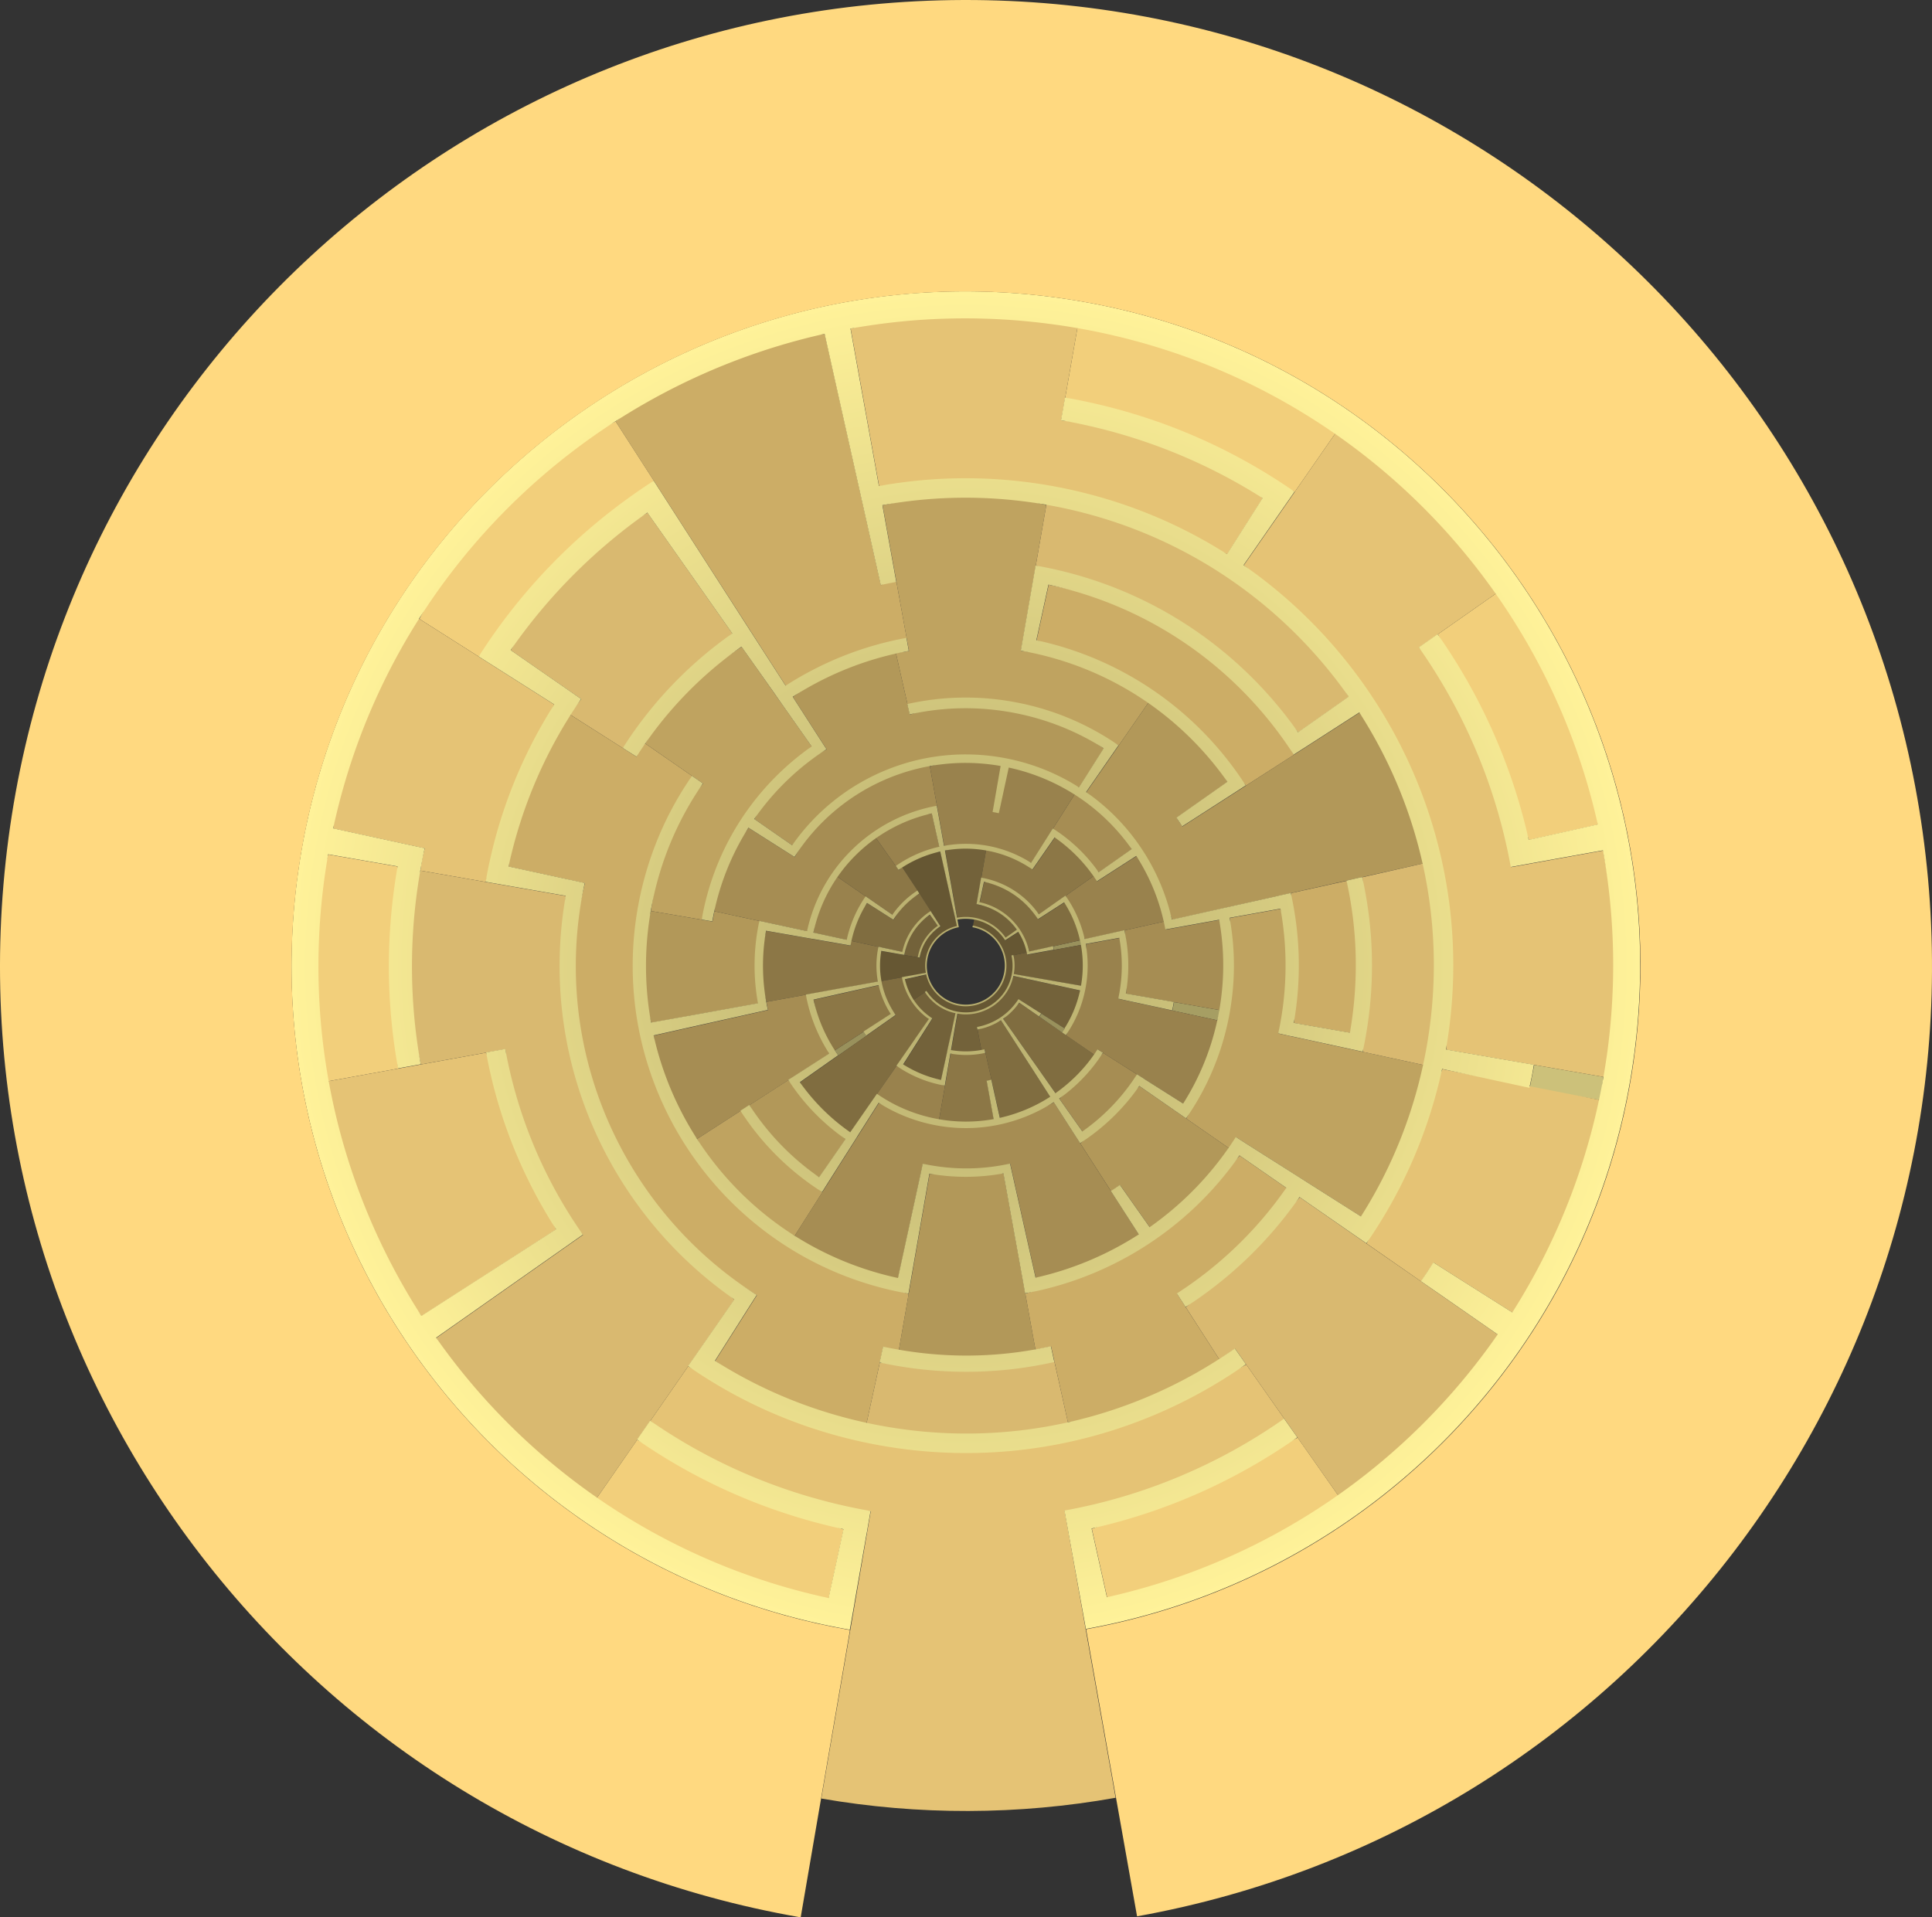
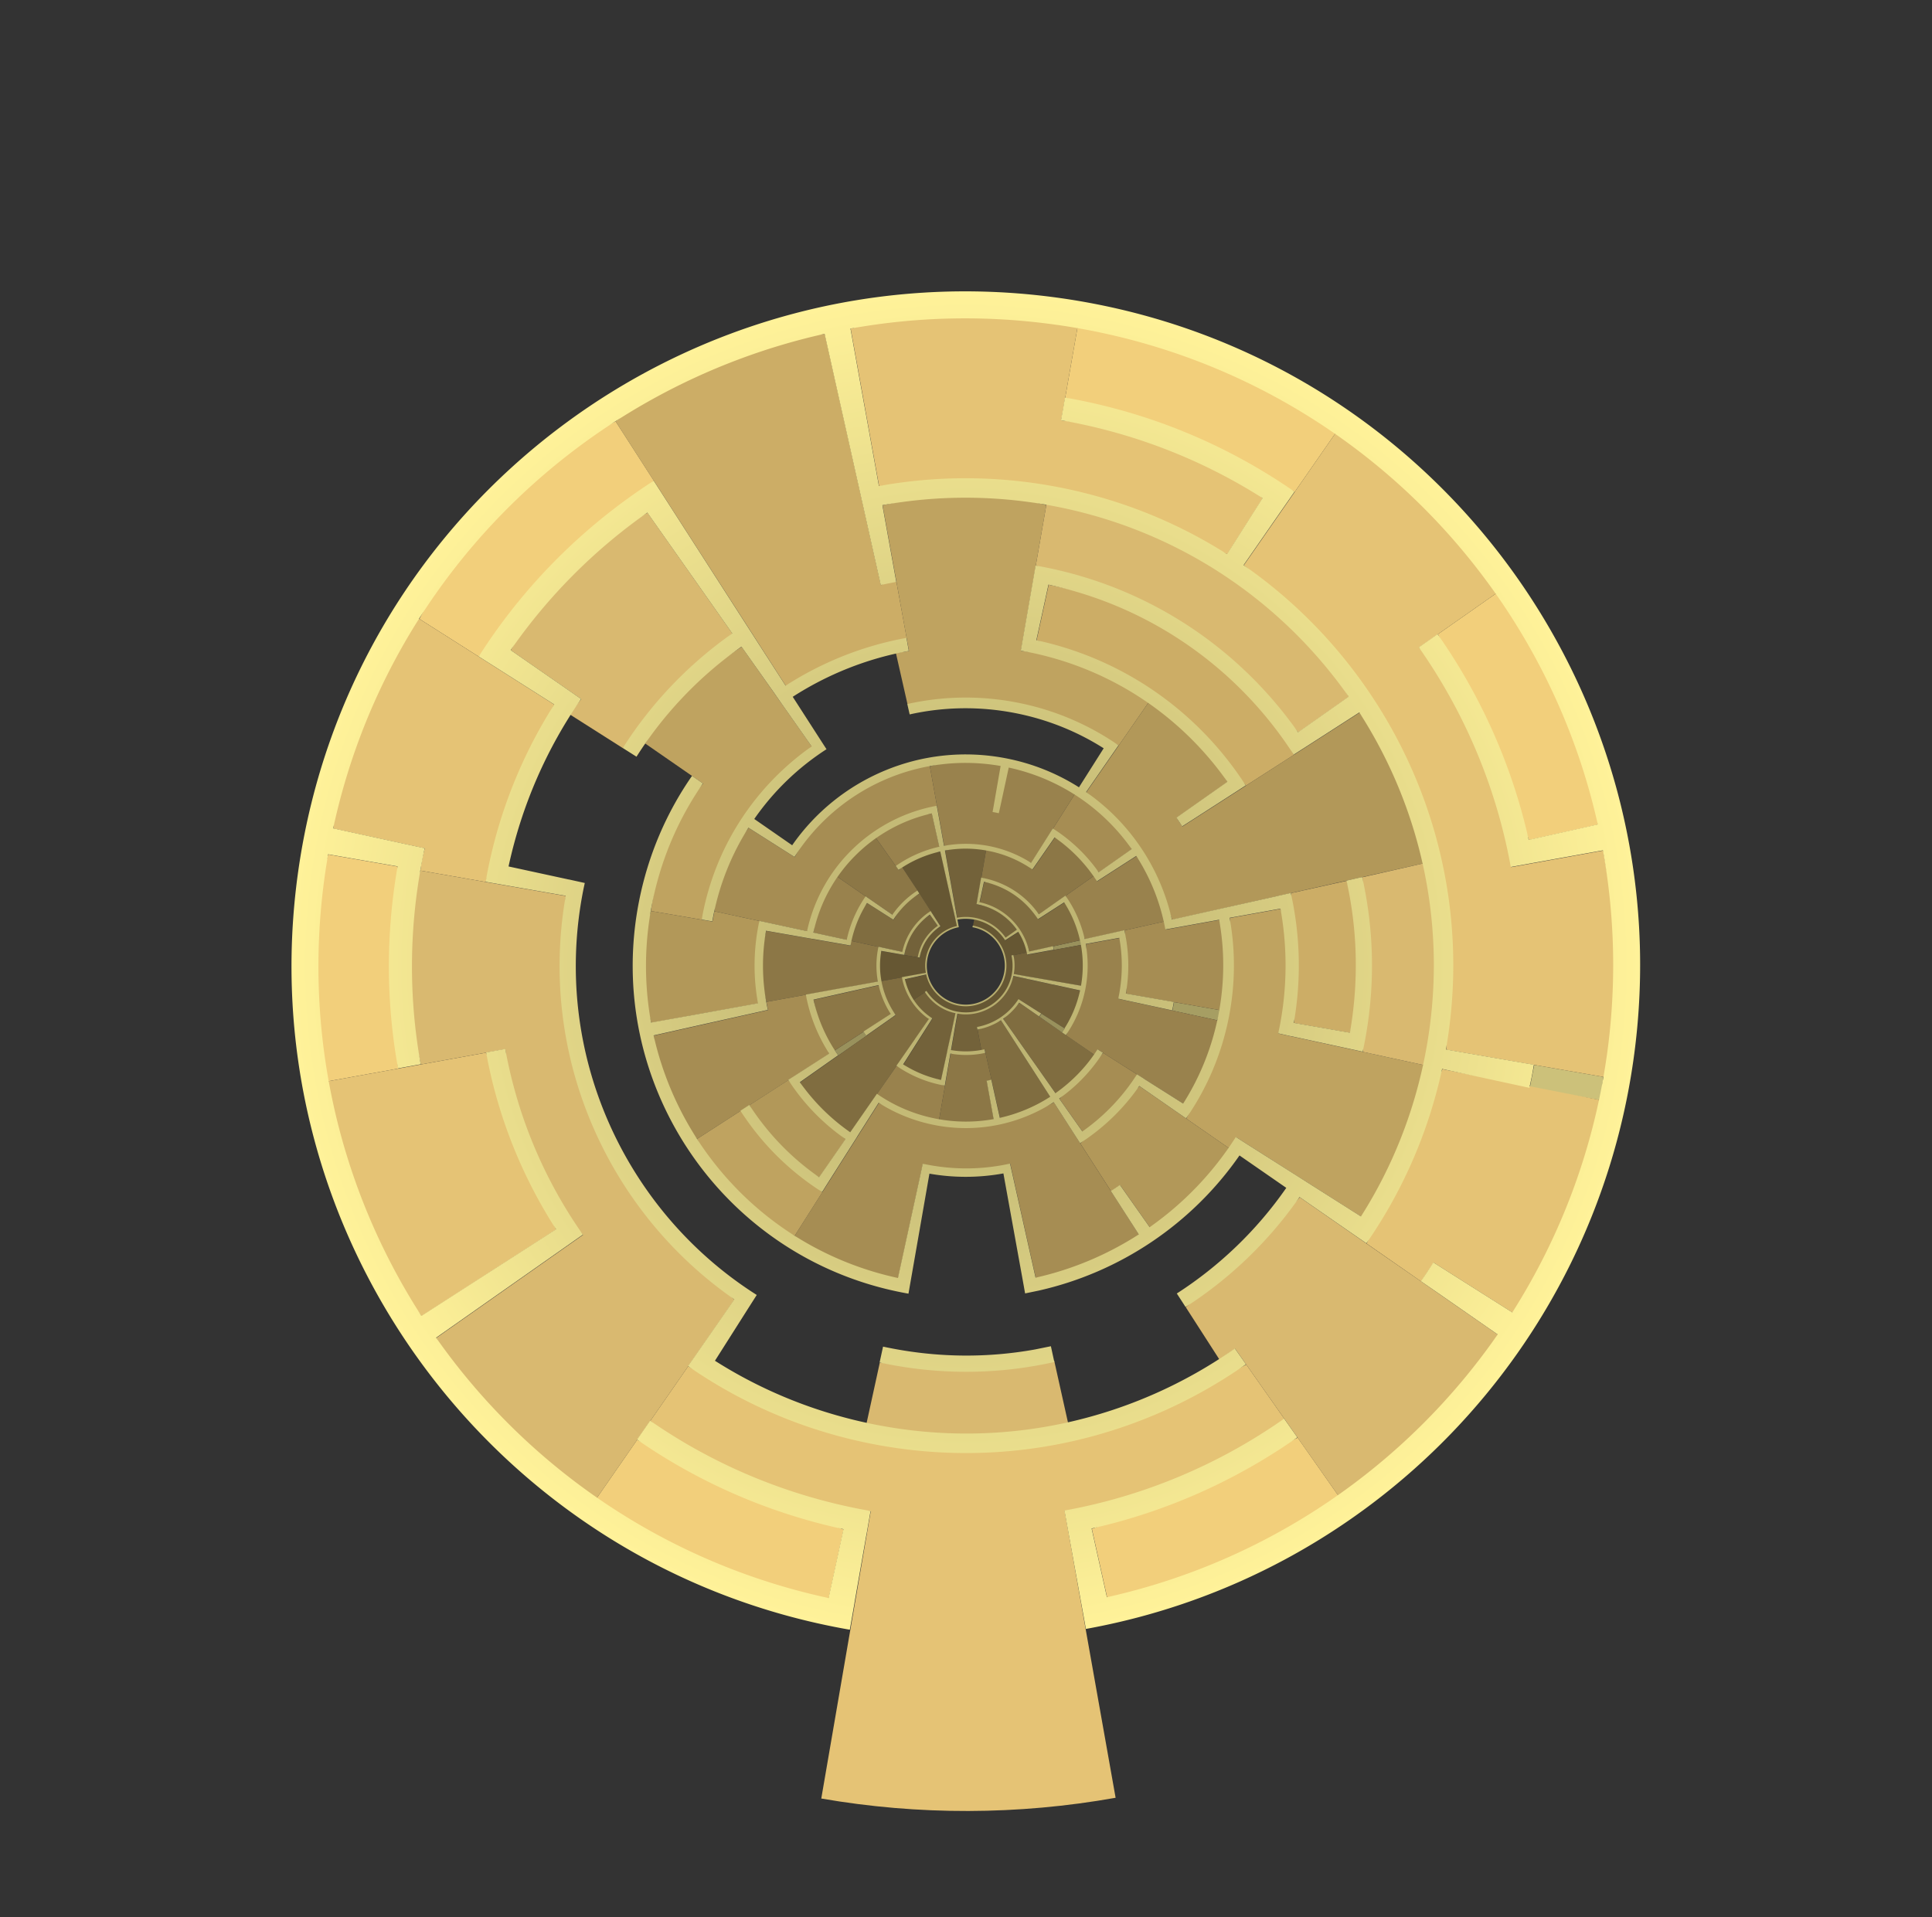
<svg xmlns="http://www.w3.org/2000/svg" xmlns:xlink="http://www.w3.org/1999/xlink" width="744.094" height="738.571" viewBox="0 0 744.094 738.571">
  <rect x="0" y="0" width="744.094" height="738.571" fill="#333333" stroke="none" />
  <defs>
    <radialGradient xlink:href="#a" id="b" gradientUnits="userSpaceOnUse" gradientTransform="matrix(1 0 0 1 0 -.032)" cx="369.31" cy="600.682" fx="369.31" fy="600.682" r="372.037" />
    <linearGradient id="a">
      <stop offset="0" stop-color="#b2a96b" />
      <stop offset="1" stop-color="#fff299" />
    </linearGradient>
  </defs>
  <path d="M590.887 410.21l26.614 4.614-1.046 8.948-27.31-4.655z" fill="#ccc17a" />
-   <path d="M333.668 399.024l-1.068-1.588-11.097 7.17 1.371 1.976z" fill="#99915c" />
+   <path d="M333.668 399.024l-1.068-1.588-11.097 7.17 1.371 1.976" fill="#99915c" />
  <path d="M452.188 386.025l17.8 3.12-1.12 3.893-17.317-3.758z" fill="#a69e63" />
  <path d="M405.908 365.898l-.267-1.364 10.377-2.326.542 1.749z" fill="#99915c" />
  <path d="M374.734 356.619l.489-2.499c5.006.83 9.252 3.071 11.964 8.159l5.06-3.256c2.069 2.484 2.901 5.127 3.482 7.802l-6.105 1.288c2.268 7.775-1.852 15.935-7.68 19.666-8.295 5.311-21.226 2.866-25.046-6.018l-5.2 3.498c-1.987-2.141-3.297-4.653-3.102-7.99l8.181-1.823c6.145 16.146 20.214 12.775 25.727 7.961 4.45-3.885 11.22-20.228-7.77-26.788z" fill="#665733" />
  <path d="M392.338 384.917l18.116 11.498c3.683-4.852 5.107-9.82 5.613-14.835L390.393 376c-3.242 10.614-11.009 14.627-21.586 14.539l-2.457 14.035c3.323 1.554 7.244 1.741 11.746.596l-1.758-9.49c7.55-.405 12.375-4.723 16-10.763zM390.39 367.952l5.34-1.127-.057.938 20.887-3.806c1.808 5.219 1.652 10.497-.142 15.824l-25.879-4.53zM387.392 361.23l4.305-3.026c-3.37-4.716-7.753-8.627-15.526-9.84l3.65-20.983c-5.605-1.23-10.936-1.369-15.81.307l4.669 25.9c7.511-.508 13.958 1.537 18.712 7.642z" fill="#73623a" />
  <path d="M339.3 377.958l17.36-3.157c-.519-8.956 3.697-14.813 11.952-18.024l-6.41-28.71c-5.562.619-10.474 2.62-14.773 5.928l14.872 22.88c-4.818 2.848-7.473 6.879-8.028 12.057l-14.768-2.579c-1.27 3.905-1.481 7.778-.205 11.605z" fill="#665733" />
  <path d="M353.545 368.79l-5.16-.899c.663-5.877 3.08-11.278 9.837-15.504l3.026 4.305c-3.776 3.305-6.19 7.43-7.703 12.097z" fill="#73623a" />
  <path d="M356.258 382.192l-4.56 3.067c1.667 3.056 4.237 5.348 7.464 7.083L347.91 410.08c4.022 3.27 8.95 5.17 14.59 5.99l5.558-25.678c-4.812-1.716-8.671-4.535-11.8-8.2z" fill="#73623a" fill-rule="evenodd" />
  <path d="M416.38 362.127c-.82-5.193-2.72-10.088-6.457-14.473l-10.097 6.494c-4.476-7.869-10.986-13.195-20.79-14.405l-1.691 7.85c9.281 3.465 16.262 9.201 19.136 18.994zM358.516 351l-4.35-6.743c-4.638 2.257-7.601 5.942-10.021 10.088l-10.142-6.453c-3.586 4.06-5.694 8.897-6.33 14.51l19.916 4.333c2.206-6.5 6.085-11.539 10.927-15.735z" fill="#806d40" fill-rule="evenodd" />
  <path d="M353.413 343.11l-5.984-9.115-1.289 1.178-8.813-12.425c-6.306 3.853-11.25 8.854-14.888 14.956l21.304 14.718z" fill="#8c7746" fill-rule="evenodd" />
  <path d="M333.462 345.319l-11.023-7.615c-4.912 6.413-8.327 13.452-9.097 21.595l12.839 2.78zM345.06 333.65l-7.733-10.902c6.142-5.493 13.318-8.67 21.61-9.347l2.869 12.833zM363.653 325.884c12.15-.875 23.174 1.789 33.533 6.54l16.951-26.803c-16.982-11.567-35.431-16.114-56.016-10.445z" fill="#99824d" fill-rule="evenodd" />
  <path d="M379.821 327.381c6.32.712 12.391 2.684 17.885 7.612l8.553-12.354c6.939 3.013 11.608 8.313 15.315 14.584l-21.379 15.041c-5.782-6.773-13.004-11.727-22.243-14.134z" fill="#8c7746" fill-rule="evenodd" />
  <path d="M410.43 345.064l11.144-7.84.988 2.3 15.158-9.75c6.273 7.43 9.999 15.78 11.017 25.11l-30.887 6.904z" fill="#99824d" fill-rule="evenodd" />
  <path d="M405.556 319.19l8.581-13.57c10.065 5.785 17.151 13.048 21.809 21.517l-12.705 8.918z" fill="#a68d53" fill-rule="evenodd" />
  <path d="M392.622 386.307l28.882 20.007c-3.51 6.808-8.674 11.525-14.921 14.87l-20.156-28.665z" fill="#806d40" fill-rule="evenodd" />
  <path d="M376.522 396.672l1.574 8.498 1.161-.893 5.903 26.409c7.319-.476 13.692-3.424 19.396-8.12l-18.974-29.478z" fill="#806d40" />
  <path d="M430.76 384.766l38.636 8.387c-2.265 12.566-6.736 23.301-13.622 32.033l-32.99-20.906-.736 2.41-11.442-7.883c5.019-10.835 8.8-22.106 7.628-35.12l12.933-2.36c2.86 7.941 2.04 15.725-.407 23.44z" fill="#99824d" fill-rule="evenodd" />
  <path d="M433.704 382.786l36.284 6.358c3.3-12.846 3.008-24.378-.354-34.785l-20.72 3.749-.177-3.223-15.614 3.49c1 8.295.985 16.39.58 24.411z" fill="#a68d53" fill-rule="evenodd" />
  <path d="M327.673 362.403l-.015 1.899-32.563-5.706c-2.398 8.993-2.322 18.112.066 27.35l43.011-7.782.248-13.424z" fill="#8c7746" fill-rule="evenodd" />
  <path d="M424.882 405.602l13.124 8.323c-4.861 9.988-12.27 16.844-21.06 22.003l-8.922-12.683z" fill="#a68d53" fill-rule="evenodd" />
  <path d="M339.3 377.958c.399 4.852 2.537 9.128 5.716 13.06l-36.886 25.928c4.627 7.561 10.005 14.66 19.39 19.289l30.279-43.627c-4.977-4.404-8.434-9.782-10.383-16.126z" fill="#806d40" fill-rule="evenodd" />
  <path d="M321.218 404.791c-4.505-6.145-6.69-12.788-7.842-19.653l25.084-5.606 4.65 11.113zM379.567 405.649l2.332 10.349-1.83.376 2.684 14.797c-6.88 1.744-13.891 2.635-21.07.11l4.424-25.354z" fill="#8c7746" />
  <path d="M337.453 421.88l7.841-11.267c6.005 2.888 12.194 5.489 18.665 7.654l-2.39 13.671c-9.745-1.342-17.317-5.245-24.116-10.058z" fill="#99824d" />
  <path d="M360.872 310.445l-2.988-16.587c-23.154 4.746-40.872 16.297-51.825 36.317l-17.735-11.273c-7.317 9.337-12.58 19.636-13.174 32.124l35.742 7.727c8.434-26.115 26.71-40.25 49.98-48.308z" fill="#a68d53" fill-rule="evenodd" />
  <path d="M473.782 442.598l-34.89-24.184-22.83 22.032 11.848 18.413 3.503-2.338 11.461 16.293c12.768-6.613 22.993-16.794 30.908-30.216zM442.535 270.333l-24.141 34.829c14.701 13.378 26.54 29.084 33.046 49.127L549 332.404c-4.034-20.439-11.189-40.076-25.367-57.912L455.4 318.383l-2.235-3.349 19.646-13.829c-7.12-12.29-16.289-23.201-30.275-30.872z" fill="#b29859" fill-rule="evenodd" />
  <path d="M456.901 430.897l16.881 11.701 2.283-4.55 48.206 30.62c12.912-16.15 21.093-35.676 25.118-58.169l-57-12.36c5.19-15.298 5.072-31.374.866-48.05l-19.586 3.526c1.995 29.249-4.848 54.433-16.768 77.282z" fill="#bfa360" fill-rule="evenodd" />
  <path d="M520.007 397.874l-21.601-3.783c.489-16.51-.093-33.23-1.167-50.047l21.45-4.761c6.204 19.666 6.456 39.191 1.318 58.59z" fill="#ccad66" fill-rule="evenodd" />
  <path d="M524.932 405.195l24.457 5.304c6.772-25.583 6.929-51.596-.39-78.095l-24.26 5.506c1.254 22.424 1.242 44.852.193 67.285z" fill="#d9b970" fill-rule="evenodd" />
-   <path d="M305.163 325.665l-14.603-10.127c5.847-11.733 15.22-20.612 27.824-26.879l-13.01-20.197c12.078-9.037 25.25-14.837 39.66-16.973l5.385 23.765c27.745-8.862 52.294-2.81 74.742 13.048l-9.522 15.032c-38.882-16.785-76.294-16.248-110.476 22.33z" fill="#b29859" fill-rule="evenodd" />
  <path d="M442.535 270.333l-11.658 16.82c-26.562-14.329-53.747-18.606-81.365-15.9l-4.478-19.764 5.056-.686-10.172-56.167c20.876-4.902 41.886-5.38 63.07-.098l-9.774 56.167c18.42 1.737 34.62 8.86 49.321 19.628z" fill="#bfa360" fill-rule="evenodd" />
  <path d="M479.893 302.613l18.46-11.86c-19.78-35.52-51.407-57.193-94.466-65.503l-4.656 21.408c32.951 10.432 58.975 30.254 80.662 55.955z" fill="#ccad66" fill-rule="evenodd" />
  <path d="M398.923 217.898l4.214-24.22c55.158 8.868 92.534 35.16 116.375 74.717L500.024 282.1c-27.514-29.91-60.988-51.621-101.101-64.2z" fill="#d9b970" fill-rule="evenodd" />
  <path d="M557.001 404.335l61.933 10.738c7.732-27.541 3.928-57.34-1.46-87.449l-35.49 6.416c-2.375-31.632-13.248-60.188-35.432-84.652l29.997-21.026c-16.667-27.269-37.83-46.974-61.346-62.722l-36.15 52.088c59.986 49.81 80.319 114.07 77.948 186.607zM472.66 213.476l13.692-21.574c-20.068-17.283-46.347-26.77-77.632-29.975l6.455-36.812c-31.689-8.536-60.437-6.464-87.554 1.49l10.961 60.656c45.975-2.863 90.64 6.136 134.078 26.215z" fill="#e5c375" fill-rule="evenodd" />
  <path d="M515.203 165.64l-16.522 23.806C470 175.8 440.428 163.898 410.254 153.18l4.92-28.064c39.43 5.238 71.213 20.867 100.03 40.525zM553.791 244.314l22.758-15.952c25.334 28.876 35.972 58.8 38.945 89.271l-26.592 5.934c-10.375-26.899-22.261-53.25-35.11-79.253z" fill="#f2cf7b" fill-rule="evenodd" />
  <path d="M555.53 411.85l60.925 11.922c-4.773 30.346-15.618 57.846-33.883 81.87l-30.42-19.27-4.8 7.264-20.997-14.601z" fill="#e5c375" fill-rule="evenodd" />
  <path d="M237.087 162.306c23.523-18.915 50.062-30.871 80.56-33.695l21.628 96.8c2.04-1.215 4.036-1.585 5.994-1.206l3.919 21.553-46.552 18.411z" fill="#ccad66" fill-rule="evenodd" />
  <path d="M306.037 476.071c10.813 9.81 24.123 15.208 39.862 16.313l9.55-44.037c10.469 3.8 21.53 4.569 33.644-.04l9.826 43.96c14.604-.692 27.86-6.244 39.765-16.672l-32.78-50.943c-22.38 11.817-44.864 11.004-67.427.233z" fill="#a68d53" fill-rule="evenodd" />
  <path d="M310.425 383.182l-15.264 2.764.638 3.133-44.008 9.84c.959 14.325 6.495 27.604 16.655 39.824l50.981-32.836z" fill="#a68d53" />
  <path d="M292.529 354.782l-17.379-3.756-.757 3.964-23.7-4.064c-4.168 13.855-3.995 28.219.11 43.042l41.182-7.436c.045-10.785.246-21.34.544-31.75z" fill="#b29859" />
  <path d="M270.33 354.284l-19.636-3.358c2.526-18.58 8.01-35.586 20.094-49.083l-22.294-15.438c8.674-15.416 21.723-27.294 37.14-37.256l27.025 38.434c-20.47 17.9-33.197 41.075-42.33 66.7z" fill="#bfa360" />
  <path d="M239.912 288.198l-20.656-13.125 4.614-5.776-27.15-18.829c12.369-23.059 29.956-40.674 52.648-52.966l32.706 46.549c-15.316 13.464-29.155 28.393-42.162 44.147z" fill="#d9b970" fill-rule="evenodd" />
  <path d="M251.837 185.225l-14.75-22.919c-33.047 17.135-58.193 42.55-75.576 76.102l22.897 14.542c21.858-23.759 44.233-46.527 67.429-67.725z" fill="#f2cf7b" />
-   <path d="M358.033 452.187l-12.062 69.115c17.998 4.081 35.67 4.337 52.832-1.403l-12.275-67.804z" fill="#b29859" fill-rule="evenodd" />
  <path d="M303.638 416.045l-14.982 9.65c6.11 12.976 15.529 21.66 26.874 27.846l10.161-14.663c-7.858-7.048-15.072-14.812-22.053-22.833z" fill="#b29859" />
  <path d="M316.7 459.26c-11.723-9.818-21.888-20.451-31.05-31.608l-17.204 11.09c7.5 16.404 20.022 28.854 37.591 37.33z" fill="#bfa360" />
-   <path d="M394.888 498.325l3.915 21.574 6.02-1.223 6.48 29.203c21.567-2.46 40.74-11.26 58.369-24.15l-16.346-25.372c18.23-9.078 32.314-22.617 42.177-40.699l-18.03-12.487c-23.386 25.875-50.89 43.638-82.585 53.154zM349.963 498.426l-3.992 22.876-5.803-2.473-6.702 30.694c-21.804-5.075-41.272-13.33-58.054-25.248l16.098-25.35c-60.888-37.553-83.204-90.37-66.242-158.728l-29.365-6.369c-.224-22.153 8.872-41.317 23.353-58.755l25.937 16.47c.33-1.966 1.768-3.567 3.301-5.138l18.084 12.524c-39.372 77.223-18.582 171.441 83.385 199.497z" fill="#ccad66" fill-rule="evenodd" />
  <path d="M338.837 524.949c22.768 1.472 45.14 1.108 67.186-.783l5.664 25.436c-25.85 6.164-51.87 7.632-78.221-.08zM456.707 503.575l12.965 20.154 6.03-4.188 39.735 56.579c25.563-16.186 47.285-35.764 61.492-61.98l-76.32-52.926c-13.442 14.611-28.336 28.625-43.902 42.361z" fill="#d9b970" fill-rule="evenodd" />
  <path d="M128.35 319.142l35.25 7.654a53.008 53.008 0 00-1.685 8.557l25.16 4.395c6.286-23.876 14.74-46.805 26.42-68.324L159.28 236.99c-14.417 25.397-27.648 51.368-30.93 82.151z" fill="#e5c375" fill-rule="evenodd" />
  <path d="M153.336 411.62l-27.313 4.948c-8.703-30.87-7.83-59.865.392-87.423l26.744 4.655c-1.488 25.637-2.073 51.451.177 77.82z" fill="#f2cf7b" fill-rule="evenodd" />
  <path d="M162.332 506.97l51.856-33.357c-11.398-22.702-20.133-45.416-26.926-68.137l-61.24 11.092c3.328 32.776 15.372 62.928 36.31 90.403z" fill="#e5c375" fill-rule="evenodd" />
  <path d="M229.657 577.334l53.204-76.7c-49.62-44.226-71.022-96.124-64.94-155.494l-56.006-9.787c-9.845 23.811-5.565 49.191.156 74.686l32.56-5.912c2.266 26.456 10.431 50.918 29.911 71.557l-56.544 39.71c13.183 28.078 35.552 46.894 61.659 61.94z" fill="#d9b970" fill-rule="evenodd" />
  <path d="M410.04 581.987l19.63 110.525c-37.496 6.686-75.888 6.795-113.361.29l19.047-110.646c-33.439-3.056-61.592-14.907-84.913-34.801l14.585-21.022c66.183 36.231 136.72 43.425 214.952-.708l14.707 20.951c-23.523 22.214-52.278 32.82-84.647 35.411z" fill="#e5c375" />
  <path d="M420.513 588.905l5.89 26.473c33.239-3.46 63.318-15.461 89.034-39.258l-15.671-22.325c-25.678 13.33-51.968 25.313-79.253 35.11zM319.168 615.69l5.748-26.53c-27.706-9.561-53.824-21.701-79.521-34.523l-15.738 22.697c23.389 20.156 49.14 37.611 89.511 38.357z" fill="#f2cf7b" fill-rule="evenodd" />
  <path d="M369.156 228.625c-6.347.007-12.715.167-19.125.5-205.11 10.644-362.894 185.733-352.25 390.844 10.441 201.194 179.074 356.86 379.094 352.687l-.281-14.906h-.031l-.782-38.875h.031l-.28-12.719c-2.077.042-4.165.063-6.25.063-43.643 0-85.146-9.16-122.688-25.625l-5.094 11.625c37.24 16.357 78.22 25.79 121.281 26.656L362 957.75c-92.567-1.795-177.247-39.095-240.094-99.406l61.156-63.657 7.407-7.718a258.364 258.364 0 01-61.719-92.375l-10 3.937c12.967 33.171 32.348 63.124 56.594 88.375l-26.469 25.407-9.125 8.75-28.125 27c-57.397-59.73-94.367-139.602-99-228.875a363.795 363.795 0 01-.406-11.22l38.875-.812c.766 38.497 8.37 75.356 21.656 109.344l11.844-4.625C71.148 677.433 63.78 639.908 63.78 600.687c0-2.085.021-4.174.063-6.25l-12.719-.25-38.938-.812c2.74-141.954 89.04-265.287 213.688-319.906l15.625 35.687 5.094 11.625 32.719 74.625 3.593 8.188A214.135 214.135 0 01291 400.25l-3.25-8.313-12.406-31.78c29.111-11.375 60.783-17.657 93.937-17.657 69.43 0 132.418 27.4 178.813 71.938l-23.625 24.625c-40.28-38.685-94.965-62.5-155.188-62.5-1.54 0-3.061.031-4.594.062l.188 8.969.656 31.375.156 7.344c1.2-.025 2.42-.063 3.625-.063 47.441 0 90.462 18.723 122.157 49.156L471.719 494l-4.063 4.25a142.28 142.28 0 014.063 4.094l4.25-4.063 20.625-19.812 5.219-5.031c-32.643-33.996-78.196-55.462-128.782-56.47l.656-31.374c59.262 1.186 112.602 26.314 150.813 66.094l6.438-6.157 24.625-23.656c44.558 46.39 71.937 109.372 71.937 178.813 0 33.158-6.248 64.851-17.625 93.968l-31.781-12.406-5.719-2.25-31.875-12.438-6.813-2.687c-8.497 21.77-21.197 41.436-37.093 58L476 703.125a149.739 149.739 0 01-4.281 4.25l19.75 20.563c-14.855 14.27-32.183 25.98-51.313 34.375l-24.062-54.875-1.844-4.22c-13.75 6.032-28.953 9.345-44.938 9.345-.778 0-1.569-.016-2.343-.032l-.063 4.688-1.25 59.844c-70.718-1.428-131.18-44.375-158-105.5l26.125-11.47 5.438-2.374 23.344-10.219 4.25-1.875a111.382 111.382 0 01-9.375-42.656l25.843-.5v-.031l18.813-.375 2.687-.032c-.008-.438-.031-.903-.031-1.343a64.337 64.337 0 014.438-23.47l14.187 5.563c.243-.62.483-1.266.75-1.875l-13.969-6.093-2.437-1.063a66.843 66.843 0 00-5.625 25.563l-18.813-.375c.692-34.499 21.651-63.978 51.469-77.063l7.563 17.25a67.492 67.492 0 00-21.5 15.031L322.75 556a64.694 64.694 0 0120.625-14.406l6.125 13.968.781 1.782 4.594 10.531.594 1.313 3.031 6.875.406 1 1.375 3.125c-7.885 3.472-13.375 11.334-13.375 20.5 0 2.868.548 5.603 1.531 8.125l-11.218 4.375-1.313.53c3.46 8.859 10.36 16.002 19.031 19.813l-4.625 10.5-.812 1.844c.007.003.023-.003.031 0l-6.125 13.969-1.094 2.437a66.936 66.936 0 0027 5.657c.453 0 .894-.023 1.344-.032l-.062-2.687-.313-15.25c6.685-.131 13.063-1.553 18.844-4.094l-.813-1.844A47.336 47.336 0 01370.25 648l-.25-11.469-.031-1.437-.125-7.5c14.42-.284 26.06-11.955 26.344-26.375l7.53.156v.031l1.407.031v-.03l11.469.25v.03l2 .032v-.032l15.219.313a64.136 64.136 0 01-5.407 24.625l2.469 1.094c3.637-8.266 5.656-17.422 5.656-27.032 0-8.634-1.622-16.854-4.594-24.437l17.532-6.875a85.869 85.869 0 015.906 31.313c0 .583-.02 1.17-.031 1.75l3.594.093 22.218.438 4.657.093c.015-.784.03-1.587.03-2.375 0-.798-.014-1.58-.03-2.375l-4.657.094-22.218.438a89.344 89.344 0 00-7.532-34.157l-3.25 1.438-17.281 7.562a67.36 67.36 0 00-15.031-21.468L414 554.125l-10.563 11.031c-8.86-8.511-20.876-13.75-34.125-13.75-.345 0-.687-.007-1.03 0l.03 1.969.25 11.5.032 1.406c.245-.005.472 0 .718 0 9.253 0 17.636 3.625 23.813 9.563l-5.219 5.437a26.775 26.775 0 00-18.594-7.468c-3.462 0-6.771.68-9.812 1.875l-2.75-7.032-.531-1.343-4.157-10.72-.28-.687-5.97-15.343c7.283-2.854 15.202-4.407 23.5-4.407 9.21 0 17.95 1.935 25.875 5.407l1.063-2.438 7.562-17.281a86.194 86.194 0 0127.563 19.25l2.594-2.469L450 523.219c10.08 10.501 18.14 22.947 23.531 36.75l4.344-1.688 23.75-9.281c6.263 16.02 9.688 33.446 9.688 51.688 0 18.24-3.43 35.668-9.688 51.687l-23.75-9.25c.003-.008-.003-.023 0-.031l-4.313-1.688c-.003.008.003.023 0 .032l-.011-.004-1.77 4.19A112.002 112.002 0 01450 678.157l-16.031-15.375a89.792 89.792 0 0017.437-26.093l1.406-3.344-3.312-1.282c-4.144 10.601-10.383 20.151-18.125 28.22l-13.594-13.063-1.937-1.844-11-10.563-1.375-1.343-8.313-7.938a36.153 36.153 0 007-10.437l10.469 4.593 1.813.782c.267-.61.537-1.222.78-1.844l-1.843-.688-10.688-4.187-1.312-.531a34.542 34.542 0 01-19.531 19.531l.531 1.344a35.783 35.783 0 0011.75-7.532l19.844 20.657 1.875 1.937 13.062 13.625a85.98 85.98 0 01-25.031 16.75l-3.781-8.625-3.781-8.656-1.063-2.469a62.33 62.33 0 01-2.469 1.032l.969 2.5 6.875 17.562c-9.707 3.792-20.258 5.875-31.313 5.875-12.3 0-23.98-2.576-34.562-7.219l-1.438 3.282-8.937 20.375a112.113 112.113 0 01-32.563-21.782l15.407-16.062 2.469-2.563c-8.096-7.774-14.68-17.106-19.25-27.531l18.062-7.938 1.656-.718 14-6.125a49.473 49.473 0 009.594 14.343l-10.969 10.563-1.937 1.875c.633.66 1.278 1.304 1.937 1.938l1.844-1.938 10.563-11 1.343-1.438c-8.754-8.401-14.271-20.118-14.531-33.156l11.469-.218 1.437-.063c-.004-.225-.031-.461-.031-.688 0-9.25 3.662-17.629 9.594-23.812l5.437 5.219c-4.633 4.832-7.5 11.375-7.5 18.593 0 .18-.003.353 0 .532h1.063c-.003-.17 0-.36 0-.532 0-7.327 3.071-13.926 7.969-18.625l-.75-.75-5.22-5.437-.968-1.031c-6.638 6.37-10.834 15.25-11.031 25.125L322 599.75l-1.969-.063c-.006.335-.031.664-.031 1a49.053 49.053 0 003.375 17.938l-14.219 5.563c-.003-.008.003-.024 0-.032l-2.5.97L289.094 632l-3.344 1.313c4.324 11.059 10.817 21.05 18.906 29.468l-16.062 15.407-3.344 3.187a116.905 116.905 0 0037.281 26.031l-10.25 23.407a142.417 142.417 0 01-45.437-31.75l-4.219 4.093c14.725 15.333 32.732 27.5 52.875 35.375l2.125-5.5 9.281-23.78 1.688-4.313c-.008-.003-.023.003-.031 0l8.093-20.72c10.113 3.957 21.149 6.126 32.657 6.126 24.083 0 45.951-9.533 62.062-25l15.406 16.062L450 684.75a116.924 116.924 0 0026.031-37.25l23.375 10.25 5.375 2.344c7.988-18.183 12.438-38.282 12.438-59.407 0-19.001-3.585-37.151-10.125-53.843l26.562-10.344c7.78 19.9 12.063 41.523 12.063 64.188 0 1.196-.04 2.403-.063 3.593l7.344.188v-.031l31.406.625 8.938.187c.03-1.513.062-3.042.062-4.562 0-32.006-6.741-62.42-18.843-89.97l-8.125 3.595c11.048 25.178 17.384 52.872 17.968 82l-31.406.625c-.503-24.87-5.96-48.522-15.406-70.032l-6.688 2.938c.003.007-.003.023 0 .03l-26.125 11.438-5.375 2.344-23.375 10.25c-11.746-26.747-33.221-48.23-59.969-59.968l10.22-23.344 2.374-5.406c-18.17-7.975-38.237-12.407-59.344-12.407-21.124 0-41.223 4.45-59.406 12.438l2.375 5.375c17.452-7.656 36.745-11.906 57.031-11.906 18.232 0 35.618 3.433 51.625 9.687l-9.25 23.75c-13.138-5.138-27.42-7.969-42.375-7.969-47.701 0-88.75 28.687-106.78 69.75l-23.313-10.218a142.118 142.118 0 0131.719-45.438l-4.063-4.219-19.781-20.594c16.564-15.91 36.225-28.62 58-37.125l-2.656-6.843c-22.664 8.863-43.124 22.118-60.375 38.687L220.25 445.47l-6.156-6.406-23.625-24.625-7.406-7.72-25.375-26.437-8.75-9.125c-32.998 31.69-59.206 70.402-76.157 113.75l11.844 4.625 34.125 13.344c-11.86 30.324-18.406 63.297-18.406 97.813 0 1.837.026 3.67.062 5.5l10.781-.22 34.063-.687C147.042 695.063 201.666 771.9 279.313 806l-13.688 31.219-4.313 9.812c33.061 14.524 69.56 22.625 107.97 22.625 76.22 0 145.047-31.76 194-82.75l-7.688-7.375c-46.983 48.922-113.088 79.344-186.313 79.344-33.155 0-64.827-6.22-93.937-17.594L287.75 809.5l3.25-8.281c-80.14-31.29-136.844-109.268-136.844-200.532 0-1.467.034-2.914.063-4.375l-8.969-.218v.03l-34.063-.687c.7-34.944 8.32-68.199 21.563-98.406l-9.813-4.312-33.53-14.688a305.71 305.71 0 0159.437-88.937l26.469 25.406 7.687 7.375 24.625 23.656c-20.2 21.042-36.32 46.018-47.125 73.656l8.344 3.25a215.144 215.144 0 0145.187-70.718l22.719 21.719 5.25 5.093 20.594 19.781c-25.514 26.583-41.219 62.646-41.219 102.375 0 1.012.042 2.025.063 3.032l5.906-.125c-.02-.963-.031-1.94-.031-2.907 0-18.227 3.437-35.647 9.687-51.656l23.719 9.282L265.03 560c16.008-41.006 55.505-70.188 101.969-71.125l.469 22.188.062 3.593c.59-.012 1.189-.03 1.781-.03.584 0 1.138.019 1.72.03l.093-3.593.437-22.188c29.188.581 55.633 12.308 75.22 31.125l-15.407 16.031a89.854 89.854 0 00-29.5-18.843l-1.281 3.312-6.844 17.594a66.877 66.877 0 00-24.438-4.625 66.918 66.918 0 00-24.5 4.656l-6.843-17.594-1.313-3.343c-32.817 12.845-56.21 44.482-56.969 81.656l-22.25-.438-4.656-.093c-.016.794-.031 1.576-.031 2.375 0 14.955 2.858 29.269 8 42.406L237 652.375l-5.5 2.156-26.594 10.344c-7.765-19.888-12.031-41.54-12.031-64.188 0-25.192 5.277-49.138 14.781-70.812l-6.719-2.938c-9.914 22.584-15.406 47.518-15.406 73.75 0 101.457 82.325 183.782 183.781 183.782 1.245 0 2.48-.006 3.72-.031l-.094-4.094c.007-.782-1.12-55.24-1.282-63.125a115.891 115.891 0 0040.032-7.969l21.812 55.844 2.656 6.844 6.938-2.907c42.147-18.515 76.021-52.379 94.531-94.531l28.781 12.594c-11.428 26.038-27.87 49.39-48.093 68.812l6.187 6.407c21.058-20.23 38.155-44.521 50.063-71.625l31.28 13.687 9.813 4.281c13.82-31.47 21.8-66.084 22.532-102.468l36.53.718 12.72.25c.043-2.152.093-4.306.093-6.468 0-2.182-.05-4.361-.093-6.532l-12.72.282-36.53.78c-2.16-107.715-67.747-199.948-160.907-240.874L492 320.78l5.094-11.594c-39.124-17.19-82.36-26.75-127.813-26.75-2.163 0-4.316.051-6.469.094l.25 12.719c2.07-.041 4.14-.094 6.22-.094 39.234 0 76.705 7.416 111.156 20.875l-13.313 34.094c-30.333-11.864-63.321-18.375-97.844-18.375-34.514 0-67.519 6.546-97.844 18.406l-13.312-34.125-4.625-11.812-14.156-36.313c34.606-13.495 71.933-21.803 111.062-23.875l.375-.031c152.677-7.923 287.87 81.1 345.781 213.25l-35.75 15.656c-16.915-38.507-41.23-73.012-71.156-101.75l-8.781 9.125c31.686 30.427 56.83 67.601 73.094 109.25l11.812-4.625 36.313-14.156c13.544 34.723 21.868 72.165 23.906 111.438l.031.937c2.535 51.486-6.084 101.545-24.031 147.469L665.781 716.5l-11.843-4.625c-1.518 3.883-3.081 7.727-4.75 11.531l11.625 5.063 35.593 15.625c-35.355 80.597-100.002 147.052-183.75 183.718l-15.562-35.593c38.507-16.916 73.016-41.23 101.75-71.157l-9.125-8.75c-30.418 31.673-67.615 56.803-109.25 73.063l4.625 11.844 14.125 36.156 2.75 7 2.656 6.844C653.8 888.987 749.158 741.622 740.844 581.406c-10.312-198.701-174.932-353.009-371.688-352.781zm-45.781 354.156l1.844.719a47.484 47.484 0 0111.312-16.938l-1.375-1.406a49.329 49.329 0 00-11.781 17.625zm46.875-29.406c13.038.26 24.786 5.777 33.188 14.531l1.406-1.343 11-10.563c10.867 11.304 17.63 26.528 17.969 43.375l-15.22.313-2 .03-11.468.25-1.406.032-7.531.125c-.074-3.628-.844-7.08-2.22-10.219l-1.03.438c1.388 3.172 2.187 6.658 2.187 10.343 0 14.266-11.547 25.813-25.813 25.813-7.33 0-13.925-3.071-18.625-7.969l-.78.781c4.778 4.973 11.445 8.13 18.843 8.282l-.156 7.5v1.437L368.313 648v1.969l-.313 15.25a64.278 64.278 0 01-22.156-4.407l6.125-15.718.125-.313 4.187-10.687.5-1.313c-8.503-3.322-15.346-9.947-19-18.281l6.906-3 .157-.094 3.937-1.718c3.467 7.897 11.358 13.437 20.531 13.437 12.373 0 22.407-10.065 22.407-22.437 0-12.373-10.034-22.407-22.406-22.407-.16 0-.31-.003-.47 0v.907c.158-.003.312 0 .47 0 11.888 0 21.5 9.611 21.5 21.5 0 11.888-9.612 21.53-21.5 21.53-11.889 0-21.532-9.642-21.532-21.53 0-9.12 5.683-16.929 13.688-20.063l-.344-.812-1.219-3.188c2.915-1.141 6.088-1.75 9.406-1.75 7.325 0 13.9 3.04 18.594 7.938l.781-.75 5.438-5.22a34.634 34.634 0 017.219 11.345l1.344-.532 10.656-4.187 1.875-.719c-.244-.621-.483-1.235-.75-1.844l-1.813.813-10.5 4.594c-5.46-12.418-17.764-21.153-32.125-21.438l.219-11.5zm85.469 244.438l-8.125 3.375c-24.268 9.478-50.678 14.656-78.313 14.656-1.473 0-2.94-.002-4.406-.031l-.188 8.968c1.532.031 3.055.032 4.594.032 32.003 0 62.423-6.713 89.969-18.813l-3.531-8.188z" style="text-indent:0;text-align:start;line-height:normal;text-transform:none;block-progression:tb;marker:none;-inkscape-font-specification:Sans" font-weight="400" color="#000" fill="url(#b)" overflow="visible" font-family="Sans" transform="scale(.698) rotate(11.072 800.838 1410.79)" />
-   <path d="M437.928 738.18c189.817-34.154 322.06-207.705 304.625-399.781C725.118 146.323 563.788-.581 370.923.002 178.06.584 17.618 148.459 1.343 340.636-14.93 532.814 118.358 705.563 308.378 738.571l18.984-110.673C189.76 603.94 95.093 474.677 114.914 335.43 135.122 193.474 266.7 94.668 408.657 114.875c4.436.632 8.82 1.375 13.17 2.222 134.836 26.223 226.936 154.017 207.36 291.538C613.403 519.52 528.312 607.7 418.3 627.597z" fill="#ffd980" />
  <path d="M409.06 397.727l-8.744-6.091.782-1.159 9.005 5.716z" fill="#99915c" />
</svg>